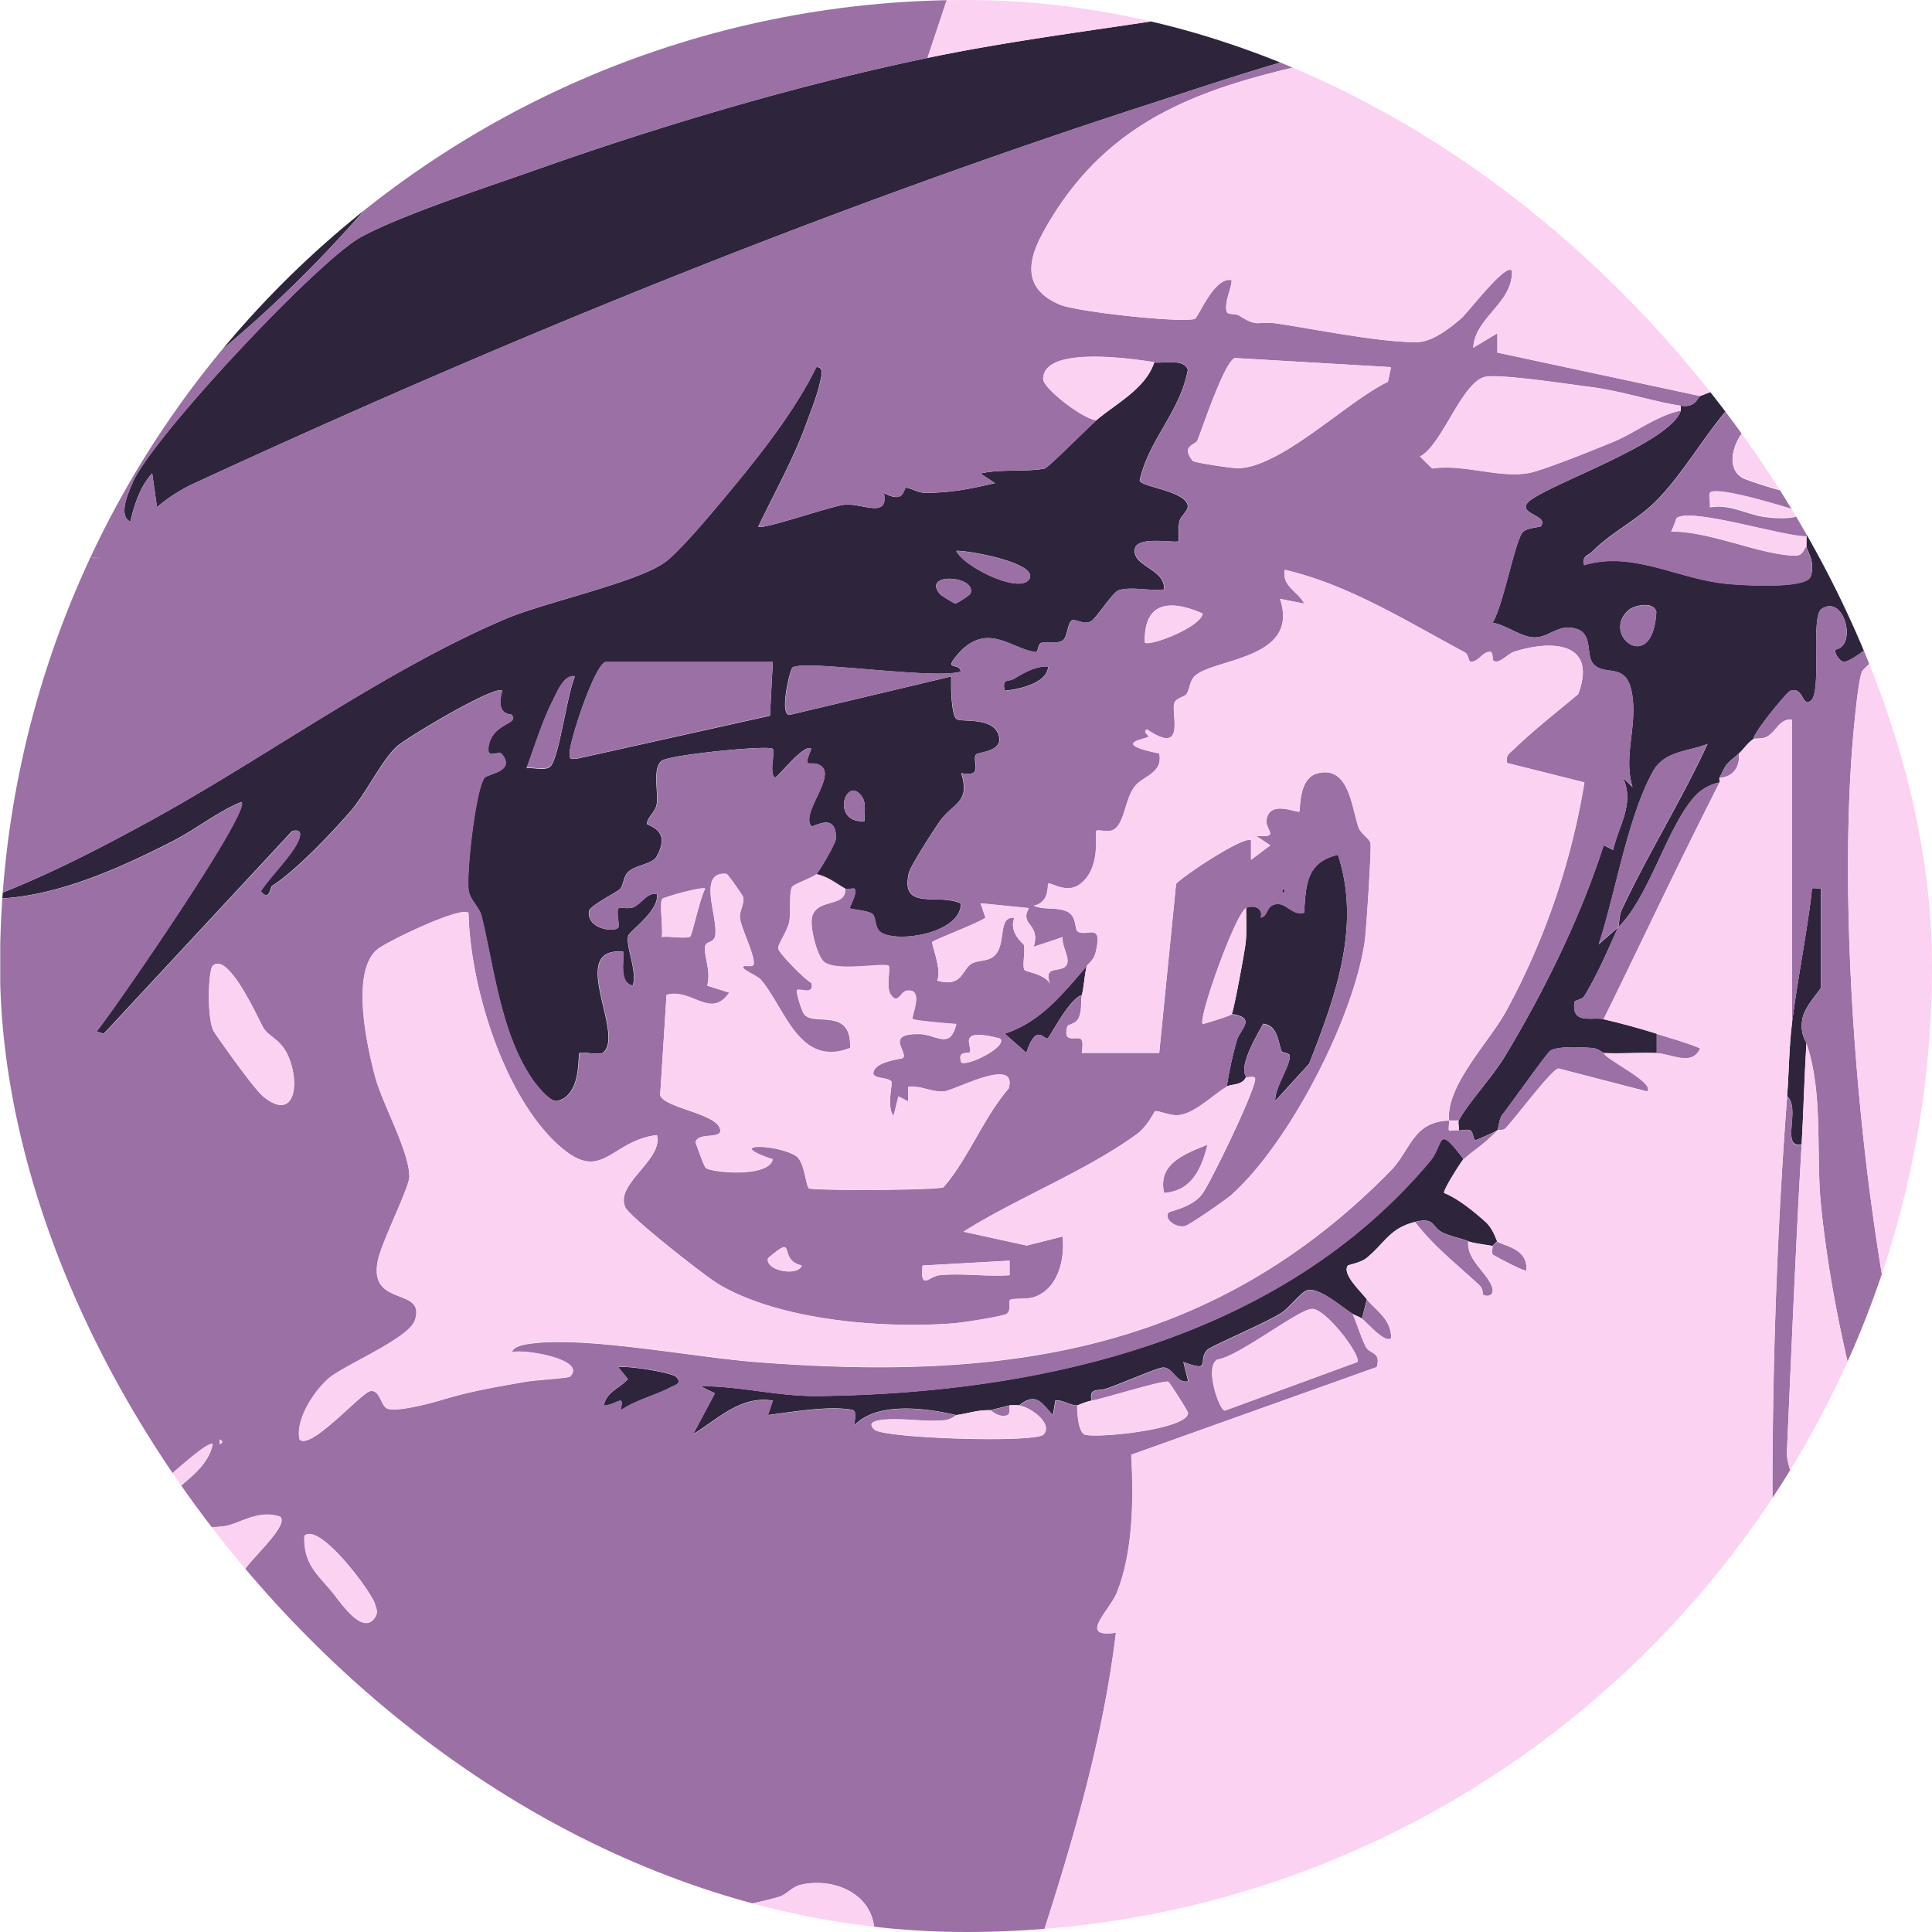
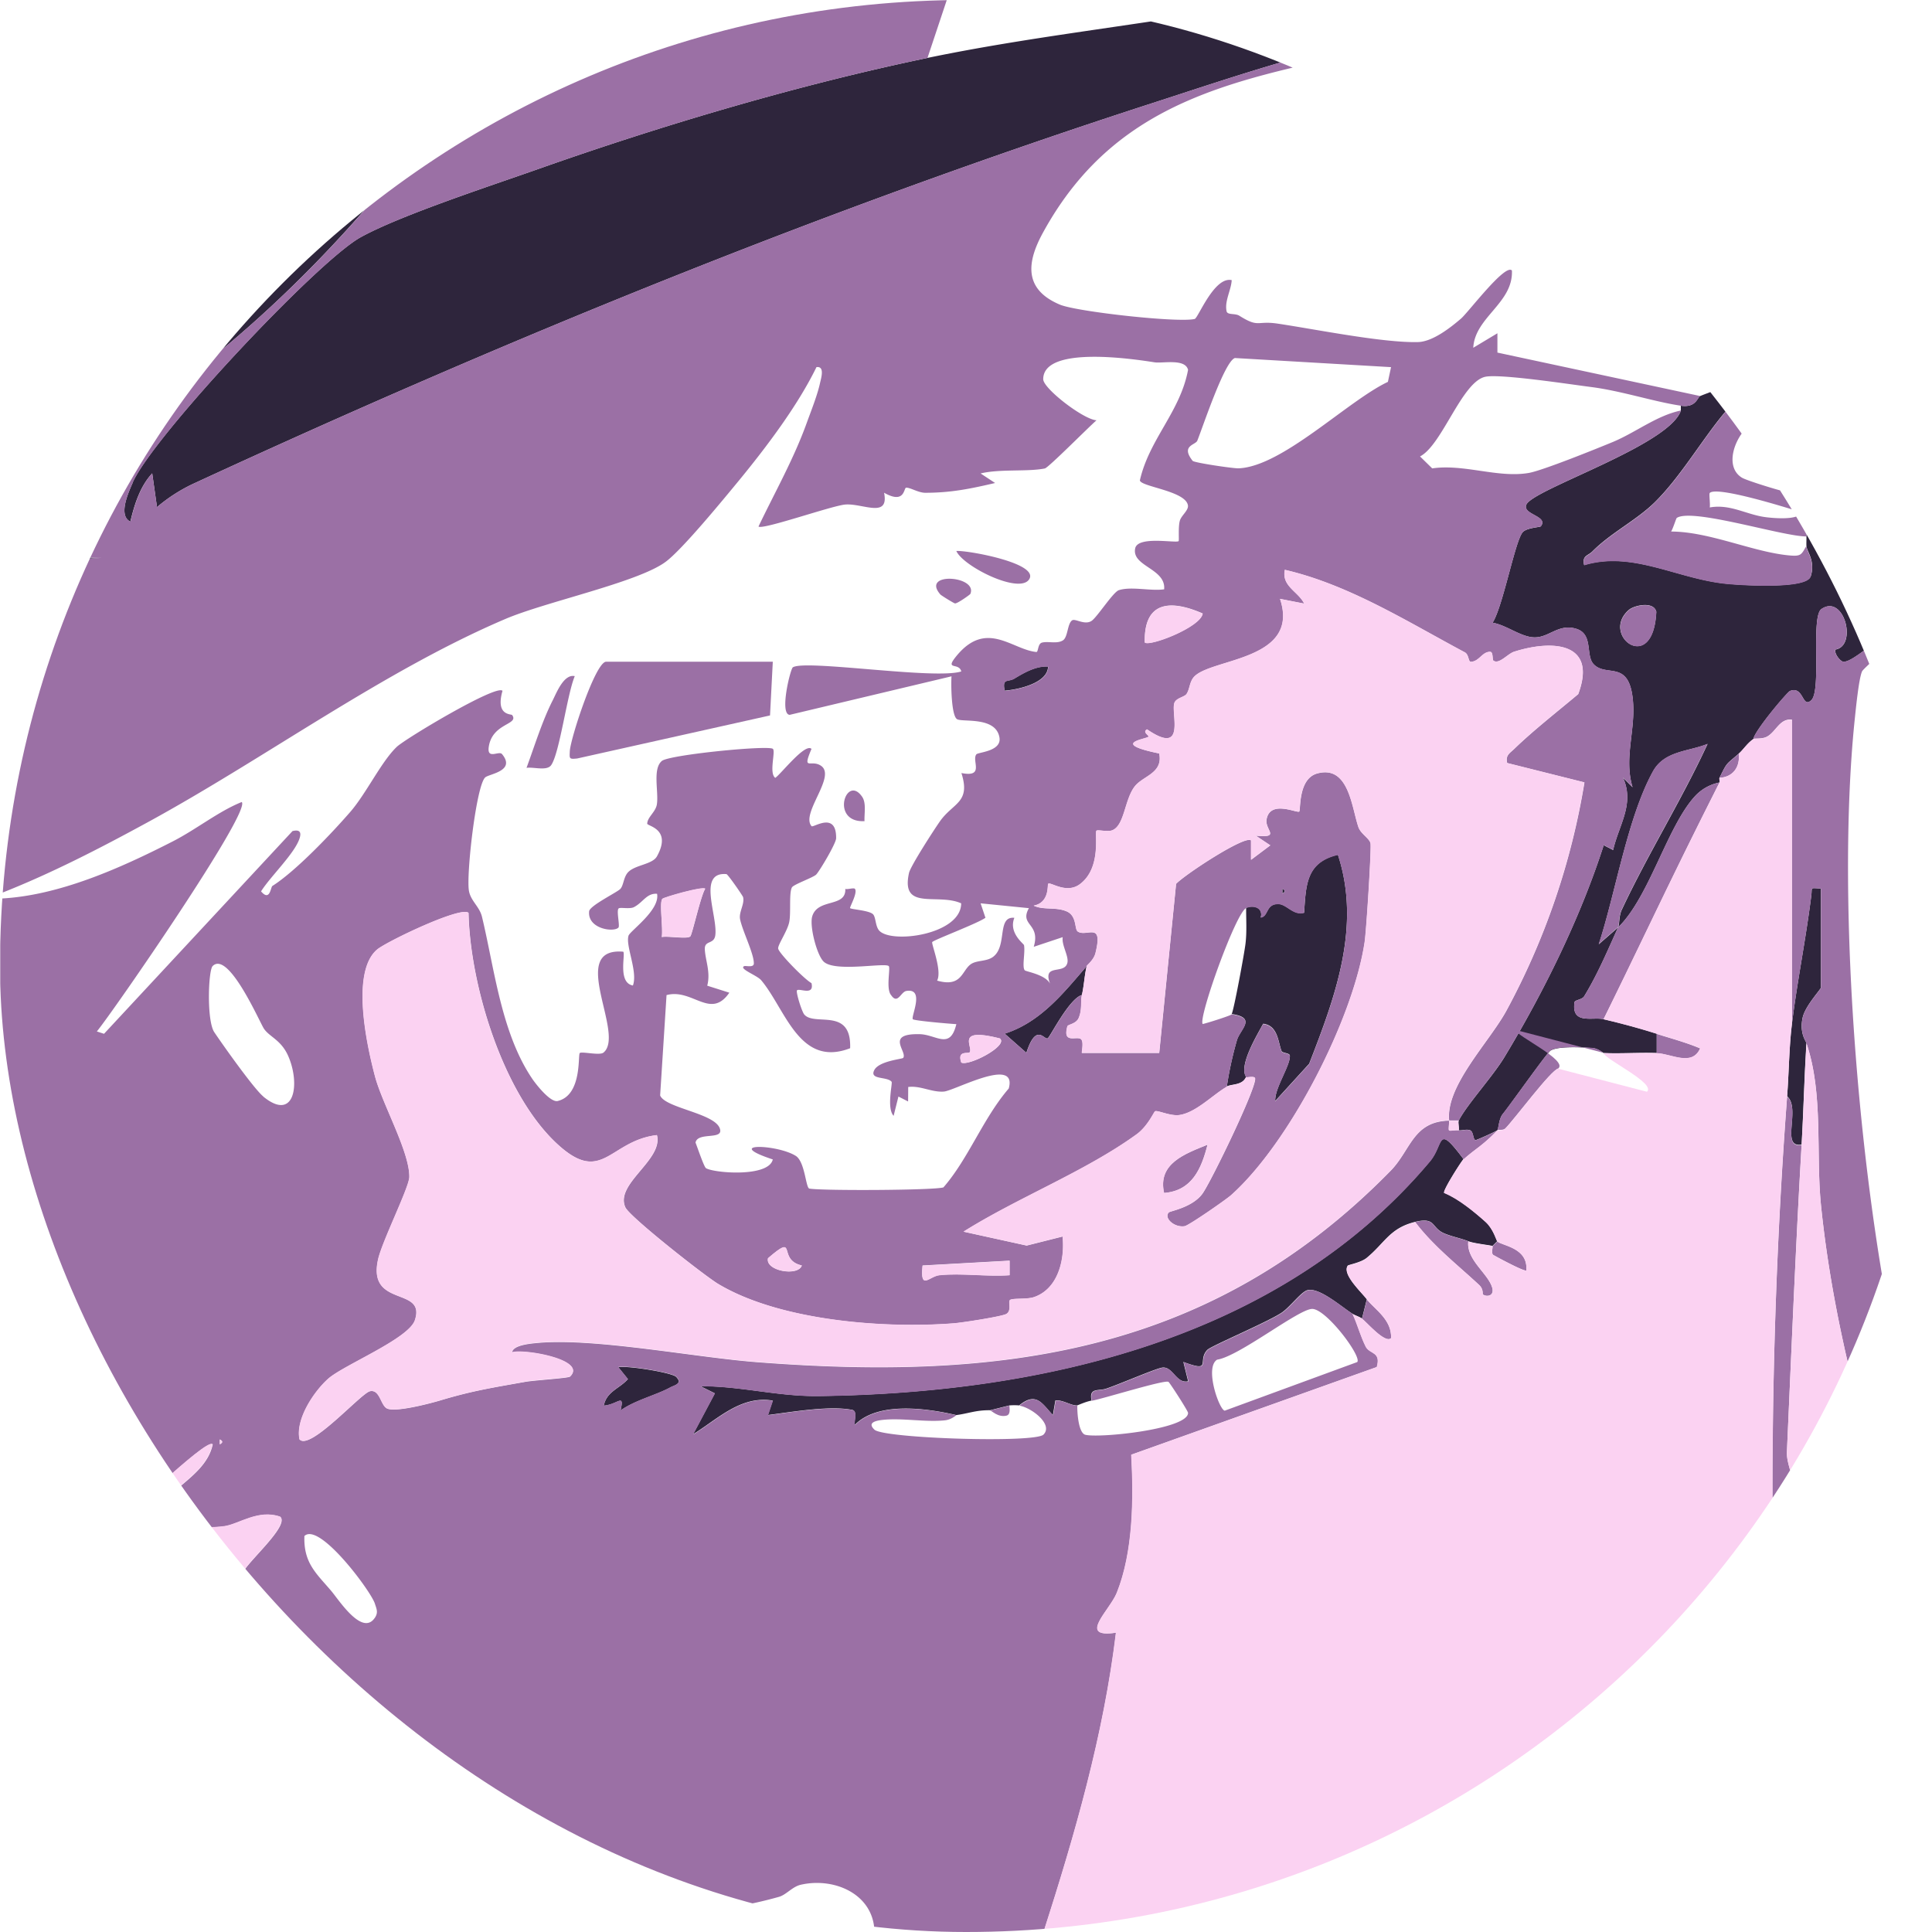
<svg xmlns="http://www.w3.org/2000/svg" width="32" height="32" fill="none">
  <g clip-path="url(#a)">
    <g clip-path="url(#b)">
-       <path fill="#2E253C" d="M10.32 15.763c.039.044-.096.516.159.56.085-.228-.127-.662-.072-.826.026-.079.526-.426.472-.693-.174-.013-.229.142-.383.221-.07.036-.23-.002-.254.022-.04.039.026.288-.003.318-.08.082-.515.02-.485-.27.01-.096.47-.318.518-.373.056-.063.05-.195.128-.275.115-.122.402-.128.477-.263.254-.458-.163-.5-.161-.541.004-.11.14-.193.16-.321.032-.21-.075-.586.081-.719.12-.102 1.775-.265 1.841-.2.047.048-.069.403.04.48.098-.07.494-.58.6-.479-.16.379-.01.166.157.28.258.176-.34.789-.157 1 .028.031.412-.253.407.2 0 .084-.265.529-.328.6.194.04.326.152.48.24.029.015.14-.023.159 0 .05.063-.09.303-.08.319.017.022.316.036.38.102.045.046.039.188.096.262.184.236 1.363.082 1.364-.443-.39-.176-1.005.134-.864-.503.025-.114.412-.712.51-.852.22-.314.515-.308.358-.803.392.076.165-.207.248-.31.03-.036.422-.049.382-.28-.06-.351-.61-.249-.702-.303-.095-.055-.101-.574-.092-.709l-2.68.638c-.174-.01.01-.761.052-.787.21-.132 2.354.208 2.79.068-.04-.16-.291-.004-.07-.268.492-.587.913-.093 1.313-.054.035.003.022-.136.092-.155.103-.028.25.026.348-.038.084-.055.073-.274.15-.33.053-.039.205.084.323.01.09-.057.358-.48.454-.511.208-.067.524.017.75-.014.031-.345-.54-.379-.48-.677.042-.215.683-.083.72-.123.01-.012-.01-.233.02-.337.024-.085.146-.17.134-.253-.038-.242-.784-.309-.796-.416.156-.684.668-1.133.798-1.829-.047-.193-.42-.105-.556-.125-.145.441-.643.687-.96.96-.131.113-.798.787-.856.798-.286.058-.746.005-1.063.082l.239.159c-.412.096-.73.162-1.16.161-.113 0-.247-.088-.314-.084-.041.004-.019.28-.365.084.087.434-.358.17-.644.196-.219.018-1.371.424-1.436.364.273-.572.584-1.12.8-1.719.073-.2.177-.46.22-.66.018-.08.081-.281-.06-.261-.31.639-.827 1.32-1.283 1.876-.256.312-.94 1.147-1.218 1.35-.462.34-1.982.66-2.649.944-2.014.857-3.977 2.304-5.917 3.362-.796.435-1.612.856-2.454 1.187v.08c.971-.047 1.993-.506 2.854-.946.393-.2.764-.5 1.146-.653.162.156-2.134 3.48-2.4 3.8l.12.039 3.122-3.359c.108-.024.152.008.117.118-.077.25-.489.64-.638.882.148.174.157-.07.187-.09.382-.242.97-.858 1.294-1.23.264-.305.513-.833.766-1.074.146-.14 1.654-1.04 1.752-.928-.12.418.144.38.16.4.118.165-.333.129-.389.532-.03.211.17.054.22.115.232.28-.205.327-.276.386-.15.126-.32 1.629-.27 1.885.031.163.174.257.214.424.206.853.317 1.924.835 2.685.067.099.295.389.415.367.412-.094.337-.761.37-.794.032-.031.328.045.393-.008.369-.305-.606-1.749.328-1.671zm3.961-2.561c.07.104.033.278.038.401-.576.03-.303-.79-.038-.401m2.759-3.6c-.176.233-1.09-.226-1.2-.478.17-.015 1.406.205 1.2.479m-.97.233c-.005.014-.22.168-.255.158a2 2 0 0 1-.24-.147c-.33-.38.624-.313.496-.01m-6.94 2.842c-.071.103-.292.029-.41.046.135-.361.263-.783.436-1.123.062-.121.184-.437.364-.396-.128.306-.25 1.268-.39 1.473m.429-.113c-.135.014-.128.005-.122-.121.011-.216.426-1.48.602-1.48h2.76l-.047.89z" />
      <path fill="#2E253C" d="M2.197 7.997c-.063.145-.25.542-.038.643.067-.282.16-.582.362-.8l.079.56a2.7 2.7 0 0 1 .582-.378C8.35 5.634 13.677 3.458 19.103 1.703 20.333 1.306 22.105.691 23.36.56c.052-.006.107.005.16 0 .3-.09 1.445-.429 1.663-.302.205.327.529.646.815.903.388.348 2.028 1.592 2.168 1.913.102.236.083.828.275.204.224.104.985-.03 1.005-.28.043-.536-1.277-.588-1.124-1.433.032-.173.162-.63.22-.825.093-.306.738-.55 1.006-.503.036.006.342.522.371-.237h-9.28c-.057.198-.218.138-.358.162-1.635.279-3.301.461-4.922.798-2.106.438-4.358 1.102-6.441 1.838-.773.274-2.288.767-2.948 1.133-.718.4-3.446 3.309-3.775 4.065zM31.446 2.543c-.187.468-.206 1.398-.374 1.93-.183.581-.713.858-.992 1.367.022.065-.01.225 0 .32.016.169.004.117 0 .24-.006.131.013.273 0 .4-.052.484-.147.017-.16 0-.245-.314-.239-.437-.4-.72-.004-.007-.139.037-.163-.053-.032-.123.032-.312.003-.427-.008-.027-.294-.21-.16-.48-.16-.047-.23-.305-.402-.537-.056-.076-.067-.254-.08-.263-.075-.062-.223.078-.238.08-.016.46.548 1.23.484 1.638-.044.277-.592.431-.804.522-.048.02-.065.197-.32.16v.08c-.19.58-2.461 1.306-2.56 1.56-.07.164.374.186.24.358-.012.015-.239.023-.302.1-.128.156-.325 1.228-.497 1.497.224.035.467.235.687.242.248.008.4-.23.695-.143.294.086.152.443.294.59.21.215.569-.073.644.554.063.518-.153.983-.001 1.481l-.159-.16c.196.44-.067.78-.163 1.2l-.156-.08c-.386 1.202-.993 2.434-1.647 3.515-.191.316-.62.784-.754 1.046-.015.03.01.113 0 .16.049.01.123-.022.186 0s.047.165.095.163c.02 0 .346-.148.36-.163.02-.023.022-.186.088-.267.136-.168.733-1.017.792-1.052.126-.077.518-.054.686-.043.103.006.183.082.193.083.292.012.588-.01.88 0v-.32a12 12 0 0 0-.88-.24c-.182-.043-.537.096-.482-.28.005-.04.125-.042.16-.099.226-.37.383-.748.562-1.141l-.32.279c.277-.843.475-2.097.898-2.863.19-.343.59-.327.904-.455-.431.932-.983 1.813-1.42 2.744-.052.111-.037.242-.061.294.52-.507.813-1.677 1.278-2.178a.75.75 0 0 1 .402-.222c.01-.02-.01-.059 0-.08.13-.266.105-.211.32-.4.077-.068.14-.173.24-.24.023-.14.56-.776.606-.795.23-.09.198.296.352.154.176-.16-.013-1.389.17-1.512.375-.254.598.61.23.672-.021.07.079.19.125.2.215.046 1.064-.922 1.476-.72V9.2c-.372-.22-.899-.544-1.04-.96-.111-.326-.06-.477 0-.8-.209-.114-.017-.318 0-.4.027-.128.063-.272.08-.4.002-.008-.08-.062-.064-.172.059-.392.191-.788.225-1.187l.8.32V2.16c-.151-.083-.522.305-.554.383zm-4.466 7.558c.085-.074.408-.148.453.03-.051 1.069-.937.386-.453-.03m3.008-.552c-.07.21-1.136.144-1.379.12-.822-.076-1.565-.553-2.37-.31-.04-.158.065-.154.135-.225.304-.307.724-.513 1.029-.81.429-.422.778-1.028 1.157-1.484.094-.114.506-.6.64-.384.22.356.492.982.64 1.384.016.042-.017.142 0 .16.012.012.156-.033.164.045.01.114-.09.576-.084.835.002.053-.002.107 0 .16.005.097.155.25.07.51zM6.362.322c.09-.099.2-.165.198-.322H0v5.36C2.324 4.078 4.563 2.277 6.362.322" />
      <path fill="#2E253C" d="M1.12 8.202c.002.219.167.42.166.554 0 .086-.201-.013-.165.123l.479.08c-.208-.425.073-1.573.366-1.913.27-.314 1.368-.965 1.795-1.325C5.667 4.118 7.28 2.13 8.56 0h-.64c-.167.484-.746.891-.88 1.36.266-.064.225.25-.04.318-.003-.084.018-.243.04-.318-.298.071-.634.94-.96 1.08-.03.157.06.156.162.082.09-.065.356-.428.48-.564.059-.064.07-.188.08-.198.048-.043.196-.031.154.114-.057.201-1.024 1.338-1.235 1.566-.328.354-.79.893-1.24 1 .285-.325.638-.596.925-.918.088-.099.087-.232.141-.296.12-.144.576-.284.414-.587C4.307 4.48 2.52 6.46 0 7.04V8l1.28-.56c.028.028-.162.608-.16.762M.382 9.439c.096.053.606.122.658.08l-.08-.238.72-.04c-.666.017-1.105-.365-1.68-.6v.48c.244-.023.256.25.382.318M31.524 1.169c-.018.124.32.436.475.43v-.56zM6.959.078l-.293.267c-.049.034-.015.113-.027.132.116-.077.324-.11.32-.399M.37 5.57c1.004-.558 3.552-2.124 4.11-3.008-.142.11-.404.249-.555.364C2.66 3.886 1.432 4.889 0 5.603v.08c.16.015.243-.042.37-.112M6.64.477c-.49.325-1.868 1.618-2.16 2.08.75-.584 1.61-1.248 2.16-2.08M21.684 17.619c.43-1.105.866-2.274.476-3.463-.523.123-.529.493-.56.96-.177.051-.29-.142-.427-.144-.209-.003-.16.205-.291.223.042-.157-.109-.212-.242-.16-.001.197.013.394-.01.59-.015.142-.196 1.122-.23 1.17.428.064.134.252.084.444a6 6 0 0 0-.164.756c.08-.045.259-.015.32-.16-.128-.184.179-.686.282-.879.248.03.246.309.306.455.012.03.133.03.136.072.01.165-.255.541-.242.752zM17.354 17.197c.04-.025.355-.658.566-.717.036-.154.042-.326.08-.48-.389.452-.768.932-1.36 1.12l.36.318c.165-.51.297-.204.354-.241M10.24 22.644l.16.199c-.145.161-.353.204-.4.44.235-.02.345-.216.278.08.234-.168.584-.252.82-.38.072-.04.215-.062.101-.178-.069-.07-.802-.189-.959-.16M16.797 11.24c-.1.061-.202-.015-.157.199.199-.014.716-.117.719-.4-.203-.01-.396.102-.562.202" />
      <path fill="#2E253C" d="M.8 8.643c-.039.03.14.212.24.158.04-.03-.14-.212-.24-.158M23.92 19.757c-.027-.039.291-.533.32-.559-.453-.605-.315-.25-.56.041-2.484 2.95-6.438 3.835-10.117 3.883-.684.009-1.29-.166-1.963-.163l.24.119-.361.678c.41-.253.792-.646 1.32-.558l-.08.239c.392-.049 1.019-.16 1.396-.085.098.02.018.212.045.246.383-.386 1.18-.275 1.68-.16.196-.025.327-.084.56-.08l.32-.08a1 1 0 0 1 .16 0c.289-.236.383-.023.559.16l.041-.242c.117-.016.262.088.36.082.012-.001.139-.062.24-.08-.047-.218.109-.155.239-.197.204-.066.834-.34.936-.35.174-.017.226.271.424.227l-.079-.32c.488.181.223-.02.397-.2.06-.064.989-.456 1.228-.614.141-.093.325-.348.431-.375.195-.05.565.277.743.39.05.03.113.047.16.08l.08-.32c-.098-.126-.415-.417-.316-.557.01-.014.218-.05.312-.127.303-.248.382-.494.804-.597.352-.085.26.1.488.193.128.053.264.077.392.127.1.04.385.067.4.08l.08-.08c-.014-.012-.064-.206-.196-.323-.186-.168-.45-.385-.684-.478zM21.24 14.719v.08q.078-.04 0-.08M30 14.837c-.09.718-.235 1.431-.32 2.12-.047.371-.05.82-.08 1.2.233.204-.116.862.24.8.032-.558.045-1.126.08-1.68.001-.022-.12-.155-.063-.42.042-.197.303-.47.303-.5v-1.64c-.19-.01-.141-.026-.16.12" />
-       <path fill="#9B70A5" d="M26.56 17.438c-.01 0-.09-.077-.193-.083-.168-.01-.56-.033-.685.043-.059.035-.656.884-.792 1.052-.066.082-.07.244-.09.267.01-.01.094.01.132-.026.157-.159.758-.972.88-.995l1.469.381c.152-.14-.683-.529-.72-.64" />
+       <path fill="#9B70A5" d="M26.56 17.438c-.01 0-.09-.077-.193-.083-.168-.01-.56-.033-.685.043-.059.035-.656.884-.792 1.052-.066.082-.07.244-.09.267.01-.01.094.01.132-.026.157-.159.758-.972.88-.995c.152-.14-.683-.529-.72-.64" />
      <path fill="#9B70A5" d="M24.346 18.722c-.063-.022-.137.01-.186 0-.047-.01-.143.016-.16 0-.013-.014.005-.112 0-.16-.598.014-.632.49-.968.832-2.978 3.039-6.459 3.482-10.51 3.167-1.017-.08-2.658-.4-3.6-.319-.098.01-.427.03-.44.159.182-.063 1.253.119.96.4-.028.027-.594.06-.753.089-.55.098-.871.148-1.391.304-.178.054-.774.21-.896.13-.098-.062-.114-.317-.275-.28-.15.036-.993.991-1.165.797-.069-.334.238-.792.475-1.004.255-.227 1.333-.661 1.436-.969.188-.566-.788-.198-.61-1.004.065-.3.515-1.196.518-1.367.008-.412-.446-1.207-.568-1.667-.134-.508-.405-1.73.035-2.102.157-.132 1.396-.726 1.513-.607.027 1.194.562 2.962 1.441 3.8.774.737.88-.023 1.68-.12.108.411-.702.806-.523 1.197.072.158 1.318 1.138 1.537 1.268 1.017.61 2.739.744 3.904.653.138-.01.797-.113.87-.155.092-.053.027-.2.06-.23.036-.036.274-.008.395-.048.404-.136.516-.628.476-1.005l-.595.15-1.046-.23c.892-.561 2.024-1.001 2.868-1.613.182-.133.284-.366.304-.38.036-.026.255.084.408.06.275-.042.552-.336.78-.467a6 6 0 0 1 .164-.757c.05-.192.344-.38-.084-.443-.014.02-.4.143-.479.16-.081-.089.551-1.854.72-1.92.131-.052.283.002.241.159.132-.018.082-.226.291-.223.137.001.25.196.427.145.032-.468.037-.837.56-.96.39 1.188-.047 2.357-.476 3.462l-.563.617c-.013-.211.253-.587.243-.753-.003-.042-.124-.042-.136-.072-.06-.146-.059-.424-.307-.454-.102.192-.409.695-.281.879.008.011.12-.02.146.011.07.08-.731 1.733-.871 1.922-.169.228-.533.284-.555.308-.087.09.088.255.262.228.067-.01.686-.438.772-.515.966-.865 2.018-2.916 2.21-4.19.028-.19.114-1.555.097-1.635-.017-.084-.162-.156-.2-.27-.113-.328-.16-1.033-.684-.888-.317.087-.271.603-.297.63-.032.033-.483-.199-.541.13-.032.175.243.311-.178.27l.24.16-.319.24v-.321c-.093-.094-1.098.565-1.242.719l-.279 2.8h-1.28c-.011 0 .036-.178-.013-.226-.068-.065-.312.09-.228-.214.008-.032.144-.038.187-.138.061-.144.028-.268.054-.381-.21.059-.526.692-.565.717-.058.036-.19-.268-.355.241l-.359-.317c.591-.19.97-.67 1.36-1.121.003-.018.114-.098.143-.213.134-.535-.145-.262-.292-.358-.059-.038-.01-.263-.19-.336-.181-.075-.38-.016-.541-.093.266-.05.224-.343.24-.361.037-.04.298.174.525.006.365-.272.24-.854.275-.886.02-.02.177.02.254-.005.213-.071.208-.517.384-.735.14-.171.468-.214.401-.54-.845-.173-.189-.24-.177-.278.007-.024-.106-.076-.024-.12.648.442.398-.25.45-.432.026-.09.168-.1.205-.156.058-.09.045-.214.14-.3.324-.292 1.741-.27 1.407-1.274l.4.078c-.097-.2-.378-.287-.32-.559 1.06.245 2.023.855 2.98 1.366.071.037.056.159.102.157.139-.006.185-.168.319-.165.053 0 .032.13.053.145.093.07.237-.113.343-.147.641-.204 1.381-.153 1.062.702-.333.28-.748.605-1.056.904-.078.076-.151.105-.121.237l1.28.321a12 12 0 0 1-1.295 3.786c-.285.52-1.006 1.242-.946 1.813h.16c.133-.261.562-.73.753-1.046.655-1.08 1.262-2.313 1.648-3.514l.156.079c.096-.42.359-.76.163-1.199l.158.16c-.15-.498.064-.964.002-1.481-.075-.628-.435-.34-.644-.555-.143-.148 0-.504-.295-.59-.294-.086-.446.152-.694.144-.22-.006-.463-.207-.687-.242.171-.268.369-1.341.497-1.497.063-.078.29-.085.301-.1.135-.172-.31-.195-.239-.358.098-.254 2.37-.98 2.56-1.56-.4.083-.744.36-1.122.519-.266.11-1.18.48-1.402.516-.509.086-1.07-.153-1.596-.076l-.202-.198c.366-.187.695-1.242 1.084-1.32.253-.05 1.397.125 1.748.17.504.064 1.046.245 1.49.31.255.036.273-.14.32-.16l-3.36-.72v-.32l-.4.24c.026-.507.664-.74.64-1.28-.111-.12-.722.693-.843.797-.183.157-.473.383-.715.389-.586.013-1.693-.212-2.323-.306-.352-.052-.305.075-.633-.13-.07-.045-.198-.008-.212-.075-.036-.168.076-.35.085-.515-.29-.066-.556.629-.613.643-.272.066-1.952-.12-2.232-.237-.602-.253-.548-.7-.288-1.18 1.28-2.353 3.444-2.575 5.841-3.123.141-.032.3.042.252-.184-1.254.131-3.026.746-4.257 1.143-5.426 1.755-10.752 3.93-15.921 6.319a2.7 2.7 0 0 0-.582.378l-.08-.559c-.2.218-.293.518-.36.8-.213-.102-.026-.498.037-.644.328-.756 3.057-3.666 3.775-4.065.66-.366 2.175-.86 2.947-1.133 2.084-.736 4.336-1.4 6.442-1.838l.32-.96h-7.12c-1.278 2.13-2.893 4.118-4.8 5.72-.427.36-1.525 1.012-1.794 1.326-.293.34-.574 1.488-.366 1.913l-.48-.08c-.036-.136.166-.037.166-.123 0-.134-.164-.335-.166-.554-.002-.154.188-.734.16-.761L.002 8v.64c.575.235 1.014.618 1.68.6l-.72.04.08.24C.99 9.56.48 9.49.384 9.437.258 9.37.245 9.097.002 9.12v5.68c.842-.33 1.658-.752 2.454-1.186 1.94-1.059 3.903-2.505 5.917-3.363.667-.284 2.187-.604 2.649-.943.278-.204.962-1.04 1.218-1.35.456-.556.972-1.238 1.283-1.877.141-.021.078.18.06.26-.043.2-.147.46-.22.661-.216.6-.527 1.148-.8 1.719.065.06 1.217-.346 1.436-.364.286-.025.732.238.644-.196.346.197.324-.08.365-.083.067-.005.201.083.315.084.429 0 .747-.066 1.159-.162l-.24-.158c.318-.078.778-.025 1.064-.083.058-.011.725-.685.856-.798-.214-.01-.883-.526-.883-.68 0-.565 1.517-.331 1.843-.28.136.021.509-.067.556.125-.13.696-.642 1.145-.798 1.83.012.106.759.174.796.415.012.083-.11.167-.134.253-.03.104-.01.325-.02.338-.037.04-.678-.093-.72.122-.06.298.511.331.48.677-.226.032-.542-.052-.75.014-.096.031-.364.454-.454.51-.117.074-.269-.047-.322-.009-.078.056-.067.276-.15.33-.1.064-.246.01-.349.038-.07.02-.058.158-.092.155-.4-.039-.821-.533-1.313.054-.221.265.03.109.07.268-.435.14-2.58-.201-2.79-.068-.041.026-.226.777-.052.787l2.68-.638c-.01.136-.003.654.092.71.092.054.641-.049.702.302.04.232-.353.244-.382.28-.083.103.144.387-.248.31.158.495-.139.489-.358.803-.098.14-.485.738-.51.852-.141.637.474.327.864.503-.001.524-1.18.679-1.364.444-.058-.075-.05-.217-.096-.263-.064-.065-.363-.08-.38-.102-.01-.015.13-.255.08-.319-.019-.023-.13.016-.159 0 .015.315-.457.15-.548.456-.047.161.074.632.186.746.182.186 1.02.014 1.082.078.031.032-.051.38.039.481.11.161.159-.056.254-.07.311-.049.068.43.106.469.026.025.61.075.72.081-.104.434-.332.171-.61.166-.576-.012-.197.29-.27.393-.015.02-.4.05-.479.202-.086.166.214.102.287.194.018.024-.086.436.033.564l.08-.32.16.082.002-.24c.204-.026.385.09.589.076.176-.012 1.225-.593 1.076-.051-.428.498-.666 1.16-1.082 1.638-.158.049-2.009.057-2.22.02-.062-.011-.071-.446-.227-.543-.312-.194-1.22-.218-.379.06-.068.3-.972.226-1.106.145-.034-.02-.142-.345-.174-.424.036-.186.483-.031.4-.241-.099-.248-.905-.333-.986-.54l.106-1.662c.43-.116.728.413 1.04-.04l-.366-.116c.06-.226-.034-.424-.04-.608-.003-.15.154-.07.174-.23.04-.32-.301-1.051.184-1.01.024.002.27.358.276.381.028.116-.073.246-.05.366.04.197.23.569.228.733-.002.077-.138.03-.164.046-.08.046.218.151.286.232.404.48.63 1.452 1.473 1.126.024-.687-.589-.357-.76-.559-.042-.05-.143-.377-.12-.4.04-.04.289.097.24-.119-.121-.067-.538-.494-.552-.572-.01-.06.156-.294.184-.444.03-.16-.007-.478.044-.57.027-.05.36-.165.404-.215.063-.071.327-.515.328-.599.005-.454-.379-.169-.407-.2-.184-.211.414-.824.157-1-.167-.114-.317.098-.158-.28-.105-.102-.5.41-.6.48-.108-.078.008-.434-.039-.48-.066-.066-1.72.097-1.84.2-.157.132-.05.509-.082.718-.02.128-.156.21-.16.32-.002.042.415.084.161.542-.075.135-.361.14-.477.262-.077.081-.073.213-.128.276-.048.055-.508.277-.518.372-.03.29.405.353.485.27.028-.029-.036-.278.003-.317.024-.024.185.014.254-.022.154-.08.21-.234.383-.221.053.267-.446.614-.472.693-.055.164.157.598.072.826-.255-.045-.12-.517-.16-.56-.933-.077.042 1.367-.327 1.671-.064.053-.361-.023-.393.008-.034.033.041.701-.37.795-.121.02-.349-.269-.416-.367-.517-.762-.628-1.833-.834-2.686-.04-.166-.184-.26-.215-.424-.05-.256.12-1.758.27-1.885.071-.059.509-.105.277-.385-.05-.06-.25.096-.22-.116.056-.402.506-.367.388-.53-.015-.022-.279.015-.16-.402-.098-.112-1.605.79-1.751.928-.254.241-.503.768-.767 1.074-.323.372-.911.988-1.293 1.23-.03.02-.04.264-.188.09.15-.242.562-.632.639-.882.034-.11-.01-.143-.118-.117l-3.122 3.358-.119-.039c.265-.32 2.562-3.644 2.4-3.8-.383.153-.752.453-1.146.654-.862.44-1.883.899-2.854.945v10.08c.33.026.924-.004 1.223.08.075.02.184.384.54.287.181-.05 1.652-1.521 1.757-1.406-.136.64-1.066.804-1.04 1.52.42-.213.824-.108 1.236-.164.233-.032.566-.286.924-.156.155.152-.575.771-.624.936-.03.102-.041.792-.012.82.014.013.224 0 .36.078.68.399.865 1.254 1.233 1.787.231.335.187.03.346.635.028.107.305.458.017.542-.155.046-.496-.372-.603-.516-.085-.115-.057-.272-.159-.4-.057-.073-1.335-1.106-1.42-1.141-.158-.067-.773-.195-.94-.19-.07.001-.647.15-.67.175-.036.04.019.19-.01.25-.04.075-.126.055-.154.125-.03.073.02.23-.004.256-.035.037-.248-.06-.33.047-.128.171-.037.645-.074.87-.063.382-.203 1.164-.323 1.516-.122.36-.458.678-.473 1.088h6.24c-.028-.277.798-.31 1.001-.32 1.678-.079 3.158.216 4.856-.264.122-.034.22-.167.36-.2.56-.13 1.214.157 1.223.784h2.8c.521-1.62.996-3.264 1.201-4.96-.645.096-.102-.368.015-.664.272-.681.279-1.566.238-2.284l4.067-1.452c.075-.26-.119-.208-.184-.34-.086-.173-.136-.365-.217-.54-.178-.113-.548-.44-.743-.39-.105.027-.29.282-.431.375-.24.159-1.167.55-1.228.614-.174.18.09.382-.397.2l.08.32c-.198.045-.25-.243-.425-.227-.102.01-.732.284-.936.35-.13.042-.285-.02-.24.197.192-.035 1.212-.354 1.27-.313.024.018.324.483.324.514 0 .27-1.46.42-1.7.363-.115-.027-.138-.37-.134-.483-.097.006-.241-.098-.359-.082l-.041.242c-.176-.184-.27-.396-.56-.16.2.032.565.31.4.479-.14.144-2.648.064-2.8-.081-.119-.112.008-.146.118-.16.327-.04.72.04 1.049.005.11-.012.18-.083.192-.084-.5-.115-1.297-.225-1.68.16-.026-.034.054-.227-.044-.246-.378-.074-1.005.036-1.396.085l.08-.238c-.529-.09-.91.304-1.321.557l.36-.678-.238-.119c.673-.003 1.279.172 1.963.163 3.678-.047 7.633-.933 10.117-3.883.245-.29.107-.646.559-.04.22-.196.296-.21.56-.48-.013.015-.34.162-.36.163-.047.001-.03-.142-.095-.163zm-3.106-4q.078.04 0 .08zM1.04 8.8c-.1.053-.278-.128-.24-.159.1-.053.279.128.24.159m18.792-1.503c.096-.24.45-1.312.622-1.367l2.586.151-.052.244c-.667.315-1.748 1.403-2.473 1.432-.091.003-.737-.093-.761-.124-.202-.255.048-.26.078-.335zm.088 2.864c-.032.228-.888.554-.959.479-.017-.69.432-.71.96-.479M16.8 11.243c.165-.1.358-.213.561-.2-.003.282-.52.384-.719.399-.045-.215.057-.138.158-.199m-1.279 5c.088-.163-.1-.615-.08-.64.03-.037.756-.31.881-.402l-.08-.239.8.08c-.163.29.198.248.08.64l.48-.16c-.022.134.107.319.076.43-.054.2-.433-.011-.275.368-.053-.175-.409-.225-.43-.249-.048-.055.01-.294-.012-.416-.005-.025-.26-.204-.16-.453-.294-.03-.112.466-.352.646-.107.08-.264.054-.363.118-.158.104-.15.395-.564.276m.401 1.358c-.073-.212.12-.139.14-.171.059-.092-.248-.42.5-.228.141.12-.511.461-.64.399m-.641 3.36 1.44-.08v.24c-.375.028-.792-.037-1.16 0-.173.018-.324.265-.281-.16m-2.56-.119c.503-.432.141.026.56.12-.06.186-.61.09-.56-.12m-1.75-5.952c.024-.027.664-.21.71-.168-.076.118-.216.764-.248.79-.055.048-.36-.011-.472.01.026-.136-.044-.57.01-.632m-7.33 9.032v-.08q.078.04 0 .08m.72-5.76c-.157-.128-.68-.868-.812-1.065-.128-.192-.099-1.023-.027-1.095.261-.261.773.917.847 1.033.09.141.292.188.41.469.195.458.098 1.082-.418.66zm1.843 8.641c-.208.295-.588-.297-.715-.448-.245-.29-.464-.463-.447-.913.247-.235 1.097.908 1.166 1.117.03.095.062.151-.004.245M20.16 22.52c.36-.054 1.336-.828 1.568-.84.23-.014.833.79.752.88l-2.194.805c-.09-.008-.34-.717-.126-.845m-9.061.46c-.235.127-.586.211-.82.38.067-.295-.043-.1-.278-.08.047-.235.255-.278.4-.44l-.16-.198c.158-.03.89.09.96.16.112.116-.03.138-.102.177zM32 0h-2.08c-.028.76-.335.243-.37.237-.268-.047-.913.197-1.006.503-.06.194-.189.652-.22.825-.153.846 1.167.897 1.123 1.433-.02.25-.78.384-1.005.28-.192.624-.172.032-.275-.204-.14-.321-1.78-1.565-2.167-1.913-.287-.258-.61-.576-.815-.903C24.966.13 23.82.47 23.522.56c.01 0 .064.082.184.077.207-.01.605-.211.775-.122.108.058.694.895.848 1.077.145.171.308.389.433.528.753.852 1.648 1.47 2.483 2.24.074.046.154.047.237.04.015-.002.163-.142.24-.08.011.01.023.188.079.263.172.232.242.49.401.537.353.102.748.338.88.72.28-.509.81-.786.993-1.367.168-.531.187-1.462.374-1.93.03-.078.402-.465.552-.383V1.6c-.155.007-.493-.306-.475-.43l.476-.13V0zM30.524 10.958c-.046-.01-.146-.13-.125-.2.368-.063.145-.927-.23-.672-.182.123.006 1.351-.17 1.512-.154.14-.121-.246-.352-.154-.047.019-.583.654-.606.795.022-.016.15.008.234-.043.145-.085.205-.3.405-.277v5.04c.087-.69.231-1.403.321-2.121.018-.146-.03-.13.16-.12v1.64c0 .03-.262.304-.303.499-.057.266.064.4.062.422.284.834.155 1.818.241 2.679.21 2.078.843 4.44 1.636 6.368.05.122-.008.28.203.233v-2.24c-.197-.38-.357-.925-.457-1.343-.736-3.07-1.14-7.92-.827-11.02.02-.187.069-.71.126-.837.02-.048.716-.663.762-.684.144-.065.263.006.397.043v-.24c-.413-.203-1.26.765-1.476.719M30.977 6.468c-.016.11.064.164.064.173.216-.434.624.32.96.24v-1.28l-.8-.32c-.033.399-.166.795-.224 1.187M29.719 30.324c-.124-.025-.18.092-.199.2-.085.48.13.996.08 1.48h.4c.07-.221-.13-1.65-.282-1.68M30.96 8.242c.142.415.669.739 1.04.96v-.4c-.504.089-.627-.445-1.04-.56M29.607 27.638c.095-.13.114-1.895.077-2.158-.027-.192-.175-.31-.166-.469.007-.137.147-.264.162-.413.019-.186-.092-.358-.083-.55.076-1.694.145-3.405.243-5.084-.355.062-.006-.597-.24-.8a88 88 0 0 0-.242 6.922c.002.862 0 1.733.003 2.599.09-.011.178.046.246-.047M28.28 12.32c-.313.13-.713.111-.903.455-.422.766-.62 2.02-.898 2.863l.32-.28c.024-.052.01-.182.062-.294.437-.93.988-1.812 1.42-2.743" />
      <path fill="#9B70A5" d="M26.8 15.36c-.179.394-.336.771-.562 1.143-.034.056-.154.059-.16.099-.055.375.3.236.482.279.462-.934.908-1.88 1.368-2.815.168-.341.365-.735.552-1.105a.75.75 0 0 0-.401.221c-.466.502-.759 1.672-1.279 2.179M24.32 20.56c-.13-.05-.265-.074-.393-.126-.228-.094-.136-.279-.488-.193.302.398.698.705 1.06 1.042.073.067.055.151.061.156.064.047.196.027.155-.113-.07-.237-.43-.458-.396-.765M27.44 17.445c.242.007.585.226.72-.08-.236-.1-.477-.163-.72-.24zM22.64 21.523l-.08.32c.066.046.384.421.48.32.013-.306-.267-.472-.4-.64M24.8 20.563l-.08.08c.01.008-.026.12.014.143.075.044.52.282.546.256.035-.375-.396-.407-.48-.48M28.48 12.884c.227-.013.342-.179.32-.4-.215.19-.19.135-.32.4M9.56 12.563l3.194-.713.046-.89h-2.76c-.176 0-.59 1.266-.602 1.48-.006.127-.013.137.122.123M9.157 11.595c-.174.34-.303.761-.436 1.123.117-.018.338.057.409-.046.14-.205.262-1.168.39-1.473-.18-.04-.302.275-.363.396M17.04 9.604c.207-.273-1.029-.493-1.2-.478.109.252 1.023.71 1.2.478M15.576 9.847c.013.015.214.14.24.147.034.01.25-.144.256-.157.128-.302-.827-.37-.496.01M14.281 13.199c-.265-.39-.538.43.038.402-.006-.124.032-.298-.038-.402M28.56 6.845c-.379.456-.728 1.063-1.157 1.483-.305.298-.725.504-1.029.811-.07.07-.175.068-.134.225.804-.244 1.548.233 2.37.31.242.023 1.308.09 1.378-.12.085-.259-.064-.412-.07-.51-.08.142-.089.171-.264.157-.605-.05-1.334-.396-1.975-.397.032-.051.083-.218.093-.225.254-.171 1.756.308 2.147.306-.007-.259.094-.721.083-.835-.008-.078-.151-.033-.163-.045.04.236-.107.17-.26.141-.118-.023-.649-.187-.727-.234-.399-.245.056-1.039.377-.943.231.07.295.865.61.876-.149-.402-.421-1.028-.641-1.384-.134-.216-.546.27-.64.384zm1.279 1.64c-.045.14-.49.095-.6.08-.315-.042-.583-.221-.92-.16.01-.065-.015-.224 0-.24.116-.12 1.295.25 1.52.321M26.982 10.104c-.484.416.402 1.099.453.03-.045-.178-.368-.104-.453-.03M29.357 6.03c.024.09.157.045.162.053l.08-.56-.24.08c.03.115-.034.304-.002.427M30.96 7.04c-.017.08-.209.285 0 .4.014-.079.21-.287 0-.4M30.08 6.164c-.12.011-.12.229 0 .24.005-.122.016-.071 0-.24M30.08 6.805h-.16c.013.017.108.484.16 0M7.039 1.36a1.4 1.4 0 0 0-.04.319c.265-.068.306-.383.04-.319" />
      <path fill="#9B70A5" d="M5.96 2.64c.162.302-.294.442-.414.586-.053.064-.052.197-.141.296-.287.322-.64.593-.924.918.45-.107.912-.646 1.239-1 .211-.228 1.178-1.366 1.235-1.566.042-.146-.106-.157-.154-.114-.01.01-.021.134-.08.198-.124.136-.389.499-.48.564-.102.073-.191.074-.161-.081.325-.142.662-1.01.96-1.081.133-.469.712-.876.88-1.36H6.56c0 .157-.109.222-.2.322C4.564 2.276 2.325 4.078 0 5.359v.24c1.432-.713 2.66-1.717 3.925-2.677.151-.114.413-.252.555-.363C4.771 2.098 6.149.805 6.64.48c.013-.019-.022-.098.027-.133L6.96.08c.005.288-.203.322-.32.4-.55.831-1.411 1.495-2.16 2.08-.557.882-3.106 2.448-4.11 3.007-.127.07-.21.128-.37.112v1.36c2.52-.58 4.307-2.56 5.96-4.4M20 18.96c-.373.152-.83.311-.72.8.46-.036.618-.397.72-.8M16.4 23.361c.021 0 .13.122.272.086.08-.02.04-.158.048-.166z" />
      <path fill="#FBD2F2" d="M31.797 26.33c-.793-1.928-1.426-4.29-1.636-6.368-.087-.86.043-1.845-.24-2.68-.035.555-.048 1.122-.08 1.68-.099 1.68-.168 3.39-.244 5.085-.009.191.103.363.083.55-.015.148-.155.276-.162.413-.009.16.14.277.166.469.037.262.019 2.027-.077 2.158-.068.092-.156.035-.247.047-.002-.865 0-1.736-.003-2.6-.005-2.268.067-4.659.243-6.921.03-.38.033-.83.08-1.2v-5.04c-.201-.023-.261.193-.406.277-.085.05-.212.028-.234.043-.1.067-.164.172-.24.24.021.22-.094.386-.32.4-.01.022.01.06 0 .08-.188.369-.384.764-.552 1.105-.462.934-.908 1.881-1.368 2.815q.444.103.88.24c.243.077.484.14.72.24-.134.306-.478.087-.72.08-.292-.009-.588.012-.88 0 .036.111.87.5.719.64l-1.47-.382c-.12.023-.722.837-.879.995-.037.038-.122.018-.131.027-.264.271-.34.285-.56.48-.029.026-.347.52-.32.558.233.093.498.312.685.478.13.117.181.311.196.324.084.073.515.105.48.48-.027.026-.472-.213-.546-.256-.04-.023-.004-.136-.014-.144-.015-.014-.3-.04-.4-.08-.032.307.328.528.396.765.041.14-.09.16-.154.113-.006-.005.011-.088-.06-.156-.363-.337-.76-.644-1.06-1.042-.423.103-.502.348-.805.597-.094.077-.303.113-.313.126-.097.14.219.43.317.557.132.168.412.334.4.64-.096.1-.413-.275-.48-.32-.047-.033-.11-.049-.16-.08.081.175.13.367.217.54.065.132.258.08.184.34l-4.067 1.453c.04.717.034 1.602-.238 2.283-.117.296-.661.76-.015.664-.205 1.697-.68 3.34-1.2 4.96h12.32c.049-.483-.166-1-.08-1.48.02-.107.075-.225.199-.2.15.03.351 1.46.281 1.68h2v-5.44c-.211.046-.153-.111-.203-.234zM5.598 28.741c-.368-.533-.555-1.388-1.233-1.786-.136-.08-.347-.066-.36-.079-.03-.028-.019-.718.012-.82.05-.164.779-.784.623-.936-.358-.13-.69.124-.923.156-.413.057-.816-.048-1.236.164-.027-.716.902-.88 1.039-1.52-.105-.114-1.575 1.357-1.757 1.406-.357.098-.465-.266-.54-.287-.299-.083-.893-.054-1.223-.08V32h.8c.014-.408.35-.727.473-1.087.119-.352.26-1.134.323-1.516.037-.225-.054-.699.074-.87.08-.107.295-.011.33-.047.024-.027-.026-.183.003-.256.028-.07.115-.05.154-.126.03-.059-.025-.21.01-.249.023-.025.6-.174.67-.176.168-.004.783.124.941.19.084.036 1.363 1.069 1.42 1.142.101.128.073.285.159.4.106.144.448.562.602.516.288-.084.012-.435-.017-.542-.159-.606-.113-.3-.345-.635z" />
-       <path fill="#FBD2F2" d="M31.604 10.44c-.046.02-.741.636-.762.683-.057.128-.107.65-.126.837-.313 3.1.091 7.95.827 11.02.1.418.26.963.457 1.343v-13.84c-.133-.036-.253-.108-.397-.043zM13.258 31.219c-.14.032-.238.165-.36.2-1.698.479-3.178.184-4.855.264-.204.01-1.03.042-1.001.319h7.44c-.01-.627-.664-.915-1.224-.783M20.641 0h-4.96l-.32.96c1.621-.337 3.287-.518 4.922-.798.14-.024.301.036.358-.162M31.04 6.644c-.017.127-.053.27-.08.4.21.113.015.322 0 .4-.06.322-.11.472 0 .8.412.115.536.648 1.04.56v-1.92c-.336.079-.743-.675-.96-.24M17.268 3.867c-.26.478-.315.926.287 1.18.28.117 1.96.302 2.233.237.056-.014.322-.708.612-.643-.01.164-.12.348-.085.515.014.066.141.03.213.074.327.206.28.079.632.13.63.094 1.737.32 2.323.306.242-.005.533-.232.715-.389.122-.104.732-.917.842-.796.025.54-.613.772-.639 1.279l.399-.24v.32l3.36.72c.213-.09.761-.245.804-.522.064-.408-.5-1.177-.484-1.638-.082.007-.163.006-.236-.04-.836-.77-1.73-1.388-2.484-2.24-.124-.14-.288-.358-.432-.528-.155-.182-.741-1.02-.85-1.077-.169-.09-.567.112-.774.122-.12.005-.175-.078-.184-.077-.053.005-.108-.006-.16 0 .047.225-.112.151-.252.184-2.399.548-4.562.77-5.841 3.123M11.92 18.679c.082.21-.365.055-.4.24.032.08.14.404.174.424.133.081 1.037.155 1.106-.145-.84-.277.066-.253.378-.06.156.096.165.532.228.544.21.037 2.061.029 2.22-.02.416-.479.654-1.14 1.082-1.639.149-.541-.9.04-1.077.052-.203.013-.385-.102-.589-.076l-.002.24-.16-.082-.08.32c-.118-.128-.015-.54-.033-.564-.073-.092-.373-.028-.286-.195.078-.15.464-.18.479-.202.073-.102-.306-.405.27-.393.277.006.506.27.61-.165-.11-.006-.695-.056-.72-.082-.038-.038.205-.518-.106-.469-.096.015-.145.232-.255.07-.089-.1-.007-.449-.038-.48-.063-.065-.9.108-1.083-.079-.112-.113-.232-.584-.185-.745.091-.307.562-.14.548-.457-.155-.087-.287-.2-.48-.24-.045.05-.377.166-.404.214-.05.093-.015.412-.044.57-.028.15-.195.384-.184.445.013.077.43.505.551.572.05.216-.2.078-.24.12-.022.02.078.35.12.4.172.2.785-.129.76.558-.842.326-1.068-.645-1.473-1.126-.069-.082-.366-.186-.285-.232.026-.015.163.031.164-.046.002-.165-.19-.536-.228-.733-.024-.12.077-.25.05-.366-.006-.023-.252-.38-.276-.382-.485-.041-.144.69-.185 1.01-.02.162-.177.08-.173.23.006.185.1.383.04.608l.366.117c-.312.453-.611-.076-1.04.04l-.106 1.662c.081.207.887.292.985.54zM27.841 6.722c-.444-.064-.986-.245-1.49-.31-.35-.043-1.495-.218-1.748-.169-.39.077-.718 1.133-1.084 1.32l.202.199c.525-.078 1.087.161 1.596.076.222-.037 1.136-.406 1.402-.517.379-.159.722-.435 1.121-.52zM22.988 6.325l.053-.244-2.587-.151c-.17.055-.525 1.127-.622 1.366-.03.074-.28.08-.078.335.024.03.67.127.76.123.726-.028 1.808-1.116 2.473-1.43zM20.287 23.365l2.194-.804c.081-.09-.521-.894-.753-.881s-1.207.785-1.568.84c-.214.129.037.837.127.845M4.36 18.16c.516.422.613-.2.418-.66-.118-.28-.32-.326-.41-.468-.075-.115-.587-1.294-.847-1.033-.072.071-.102.902.027 1.095.132.197.654.937.811 1.065zM17.277 6.277c0 .155.67.67.883.68.317-.273.816-.518.96-.96-.325-.05-1.844-.285-1.843.28M18.08 23.2c-.1.018-.227.08-.24.08-.004.113.019.456.133.483.242.058 1.7-.094 1.701-.363 0-.03-.3-.496-.325-.514-.057-.04-1.077.279-1.269.313M16.88 23.277a1 1 0 0 0-.16 0c-.008.008.032.145-.048.166-.141.036-.25-.086-.272-.086-.232-.004-.363.056-.56.08-.012.002-.081.072-.192.084-.328.035-.722-.045-1.048-.004-.11.015-.237.047-.119.16.153.144 2.66.224 2.801.08.165-.17-.2-.448-.4-.479zM5.04 25.439c-.017.45.2.623.446.913.128.15.508.743.716.448.065-.094.034-.15.004-.245-.07-.209-.918-1.352-1.166-1.117M20.631 15.63c.022-.197.008-.394.01-.59-.17.065-.802 1.83-.72 1.92.08-.018.466-.14.48-.16.033-.05.214-1.03.23-1.17" />
      <path fill="#FBD2F2" d="M10.96 15.518c.112-.021.417.039.473-.01.03-.026.172-.673.247-.79-.046-.044-.686.141-.71.168-.054.062.017.496-.01.632M19.92 10.164c-.527-.232-.975-.212-.959.479.072.075.927-.252.96-.479M15.562 21.123c.368-.038.785.027 1.16 0v-.24l-1.441.08c-.043.425.108.177.28.16M15.921 17.599c.129.062.78-.28.64-.4-.748-.19-.44.137-.5.228-.02.033-.214-.04-.14.172M12.72 20.839c-.051.211.5.306.56.12-.419-.095-.058-.552-.56-.12M24.001 18.723c.017.017.113-.01.16 0 .01-.047-.015-.13 0-.16q-.08-.002-.16 0c.005.048-.013.146 0 .16" />
      <path fill="#FBD2F2" d="M8.69 22.885c.159-.03.724-.062.751-.088.294-.282-.776-.463-.96-.401.013-.129.344-.15.441-.159.942-.081 2.583.24 3.6.319 4.051.314 7.532-.128 10.51-3.167.336-.343.37-.817.969-.832-.06-.572.66-1.294.946-1.814a12 12 0 0 0 1.294-3.785l-1.28-.321c-.03-.134.044-.162.122-.238.308-.3.723-.624 1.056-.904.32-.855-.42-.906-1.062-.701-.106.033-.25.216-.343.147-.02-.016 0-.145-.053-.146-.133-.002-.18.16-.32.166-.045.001-.03-.12-.101-.158-.957-.51-1.92-1.12-2.98-1.366-.057.273.223.358.32.56l-.4-.079c.334 1.004-1.083.982-1.407 1.275-.095.085-.082.21-.14.299-.036.055-.179.065-.205.157-.052.181.198.874-.45.43-.082.045.03.098.023.12-.01.039-.667.107.178.28.067.325-.262.368-.4.54-.177.217-.172.663-.385.735-.077.025-.233-.015-.254.004-.036.032.09.615-.275.886-.227.168-.488-.046-.525-.006-.016.018.026.31-.24.361.162.077.36.018.541.093.18.073.13.298.19.337.146.095.426-.179.292.357-.029.116-.14.196-.144.213-.037.155-.044.326-.08.48-.026.114.007.238-.054.382-.043.099-.179.105-.187.137-.085.303.16.15.227.215.05.047.003.226.014.226h1.28l.28-2.8c.143-.154 1.148-.814 1.24-.72v.32l.32-.238-.24-.161c.422.042.146-.095.178-.27.059-.328.508-.097.541-.13.026-.026-.02-.542.297-.63.524-.144.571.56.683.888.04.114.184.185.201.27.017.08-.069 1.445-.098 1.635-.19 1.275-1.243 3.326-2.21 4.19-.085.076-.703.505-.771.516-.175.026-.35-.139-.262-.228.022-.023.386-.081.555-.308.14-.19.94-1.842.87-1.923-.026-.03-.138 0-.146-.01-.061.144-.24.113-.32.16-.227.13-.506.424-.78.467-.153.024-.371-.086-.408-.061-.02.013-.122.248-.304.38-.843.612-1.976 1.052-2.867 1.613l1.045.23.595-.15c.04.377-.07.869-.476 1.005-.12.04-.359.013-.396.048-.032.03.033.177-.059.23-.073.043-.732.144-.87.155-1.165.09-2.888-.044-3.904-.652-.219-.131-1.466-1.111-1.537-1.268-.178-.392.631-.787.522-1.197-.799.096-.905.856-1.679.12-.88-.839-1.414-2.606-1.44-3.8-.118-.12-1.357.474-1.514.606-.44.373-.17 1.595-.035 2.102.123.46.576 1.255.568 1.667-.003.171-.453 1.069-.518 1.367-.178.806.798.439.61 1.004-.102.308-1.18.742-1.436.97-.237.211-.544.67-.475 1.003.172.195 1.015-.76 1.165-.796.161-.037.177.217.275.28.122.078.718-.078.896-.13.52-.156.842-.207 1.391-.305zm11.312-3.927c-.102.403-.26.764-.72.8-.11-.49.348-.648.72-.8M3.64 23.924q.08-.04 0-.08z" />
-       <path fill="#FBD2F2" d="m17.042 15.04-.8-.08.08.24c-.125.091-.85.363-.881.402-.02.024.168.477.08.639.414.12.407-.172.565-.276.098-.065.256-.038.362-.118.24-.18.059-.676.353-.646-.1.25.154.428.16.454.022.121-.036.36.012.415.02.024.377.074.43.25-.158-.38.22-.168.275-.368.03-.113-.098-.297-.077-.431l-.48.16c.12-.392-.242-.35-.08-.64M29.842 7.836c-.316-.011-.379-.806-.61-.875-.32-.095-.776.698-.377.942.078.048.61.212.727.235.153.03.301.094.26-.142-.018-.017.016-.117 0-.16M29.362 5.597l.24-.079-.08.56c.161.282.155.406.4.72h.16c.013-.128-.006-.27 0-.4-.12-.012-.12-.23 0-.24-.01-.095.022-.255 0-.32-.133-.383-.528-.618-.88-.72-.134.269.152.453.16.48M27.775 8.576c-.011.007-.061.174-.093.225.642 0 1.37.347 1.975.397.175.014.184-.014.265-.156-.003-.053.001-.107 0-.16-.39.002-1.892-.477-2.147-.306M28.322 8.157c-.016.016.01.175 0 .24.336-.061.604.119.92.16.11.015.555.061.6-.08-.225-.07-1.404-.44-1.52-.32" />
    </g>
  </g>
  <defs>
    <clipPath id="a">
      <rect width="32" height="32" fill="#fff" rx="16" />
    </clipPath>
    <clipPath id="b">
      <path fill="#fff" d="M0 0h32v32H0z" />
    </clipPath>
  </defs>
</svg>